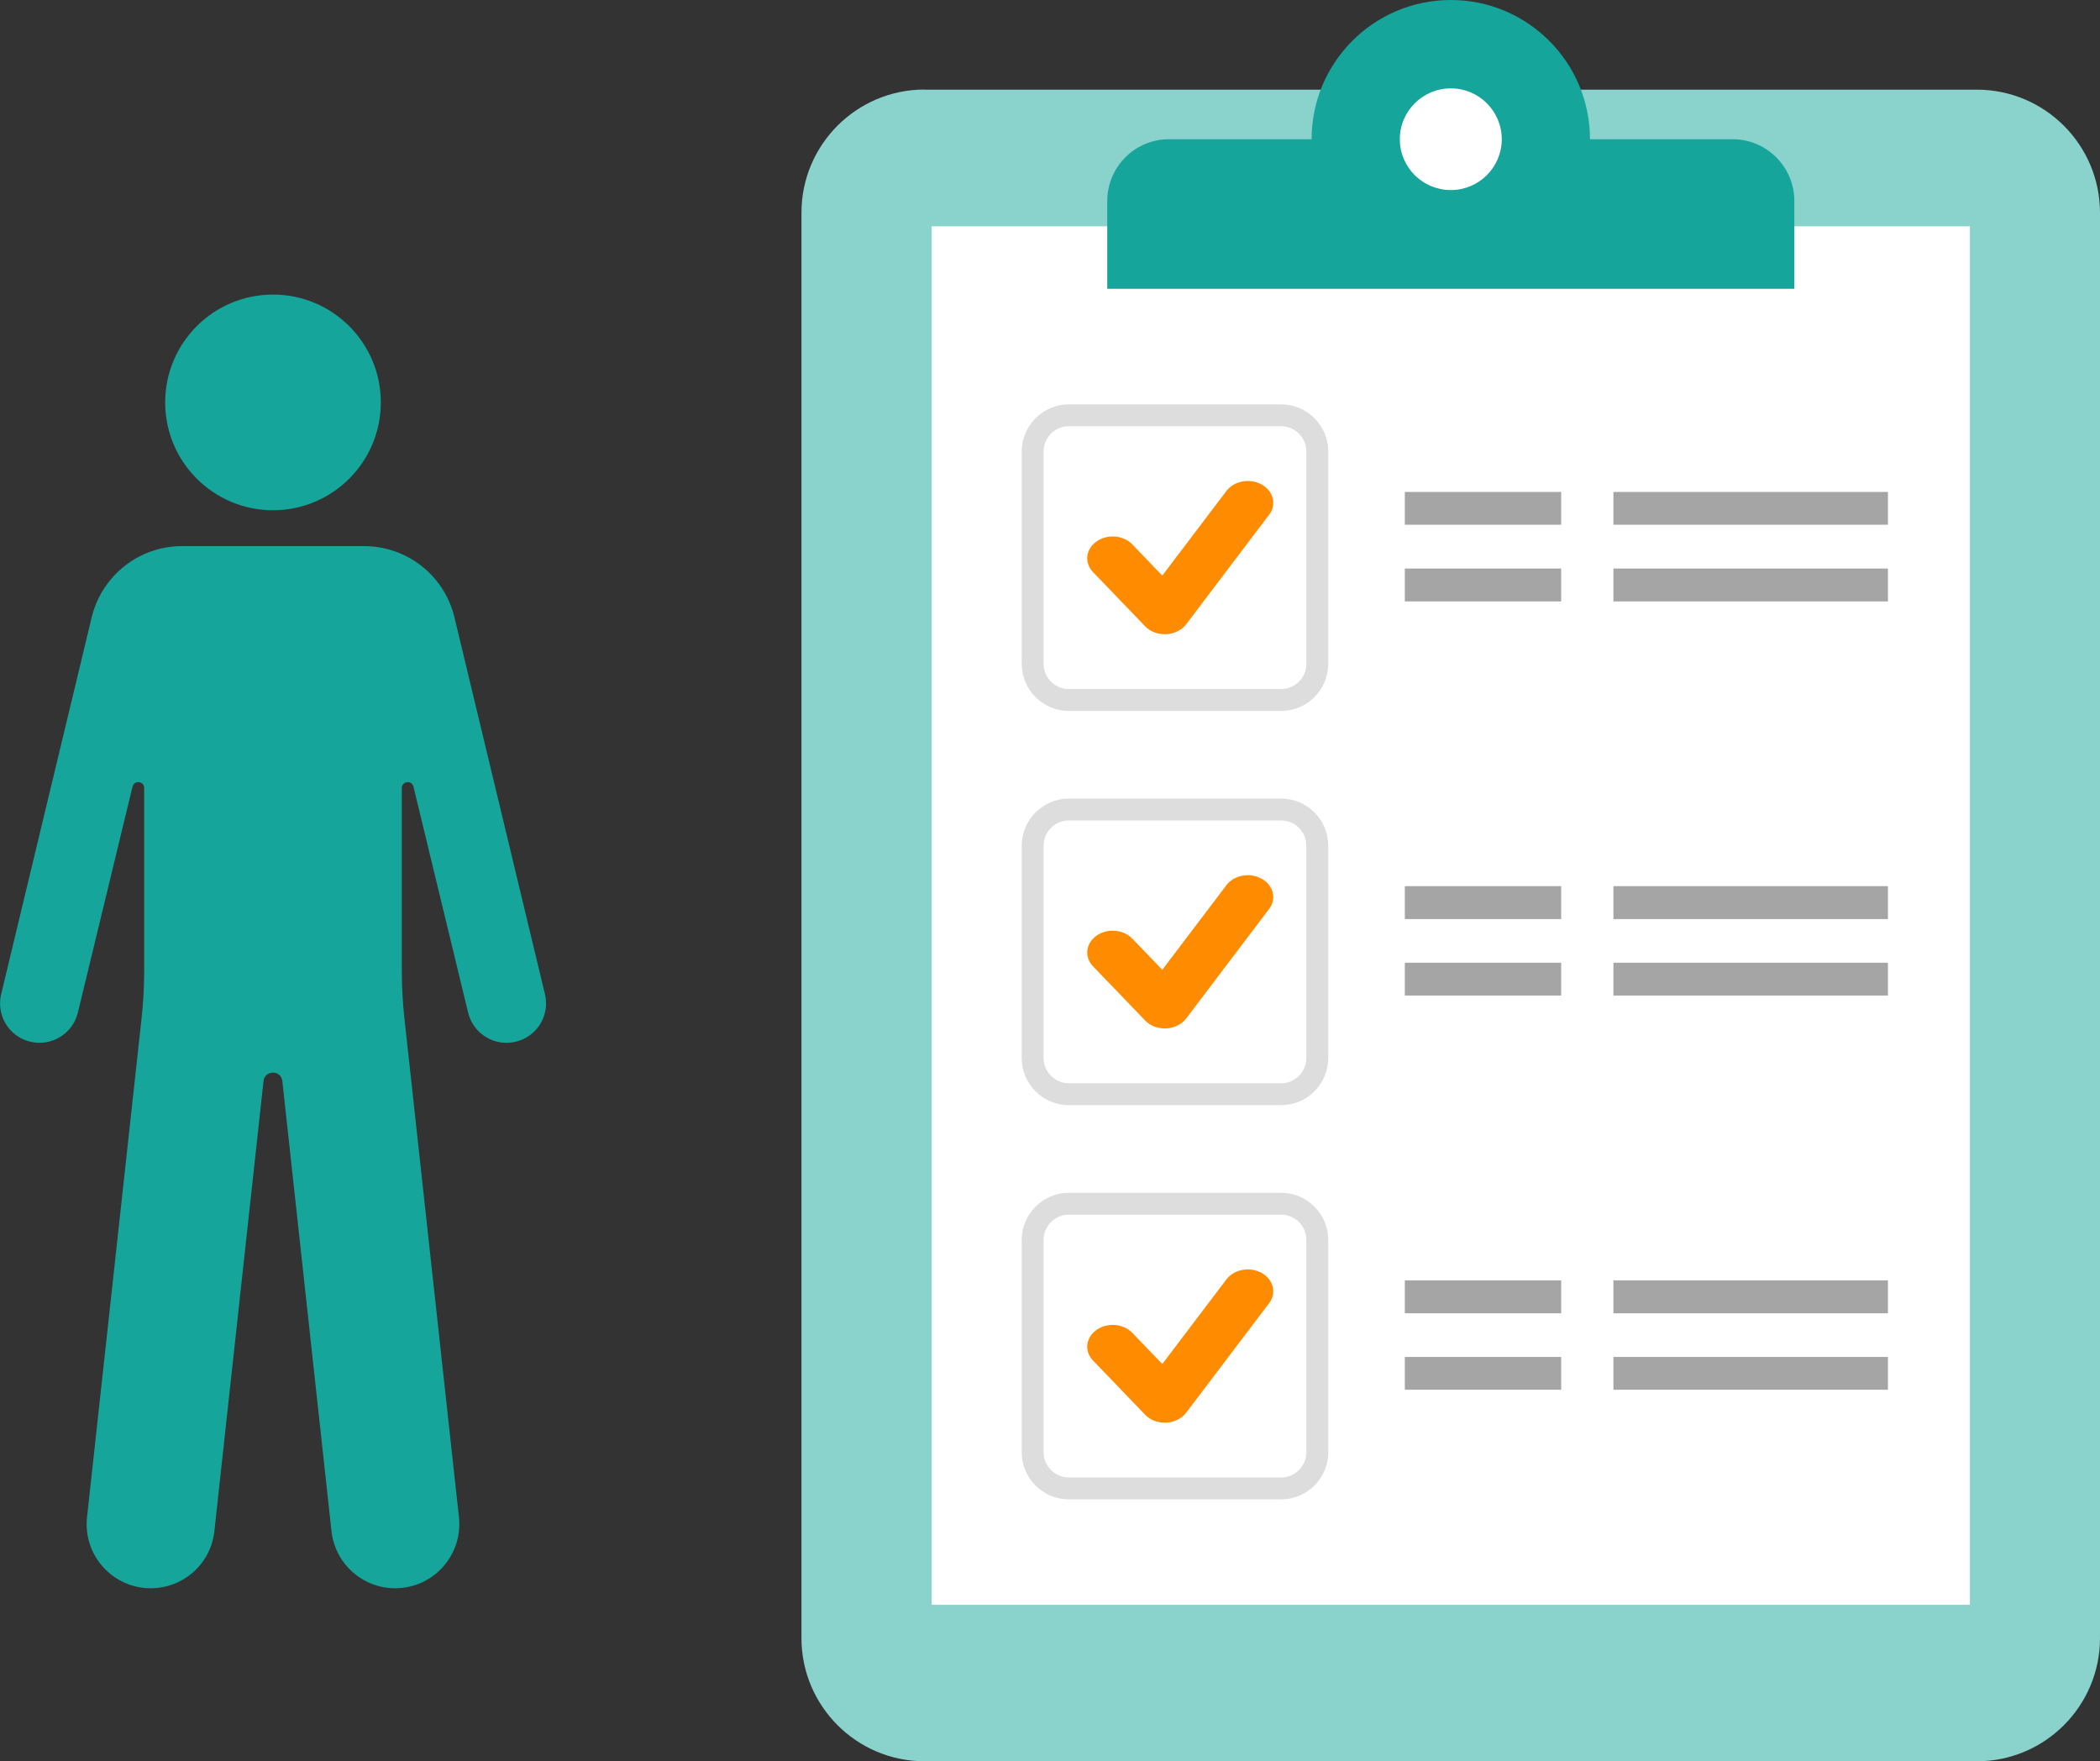
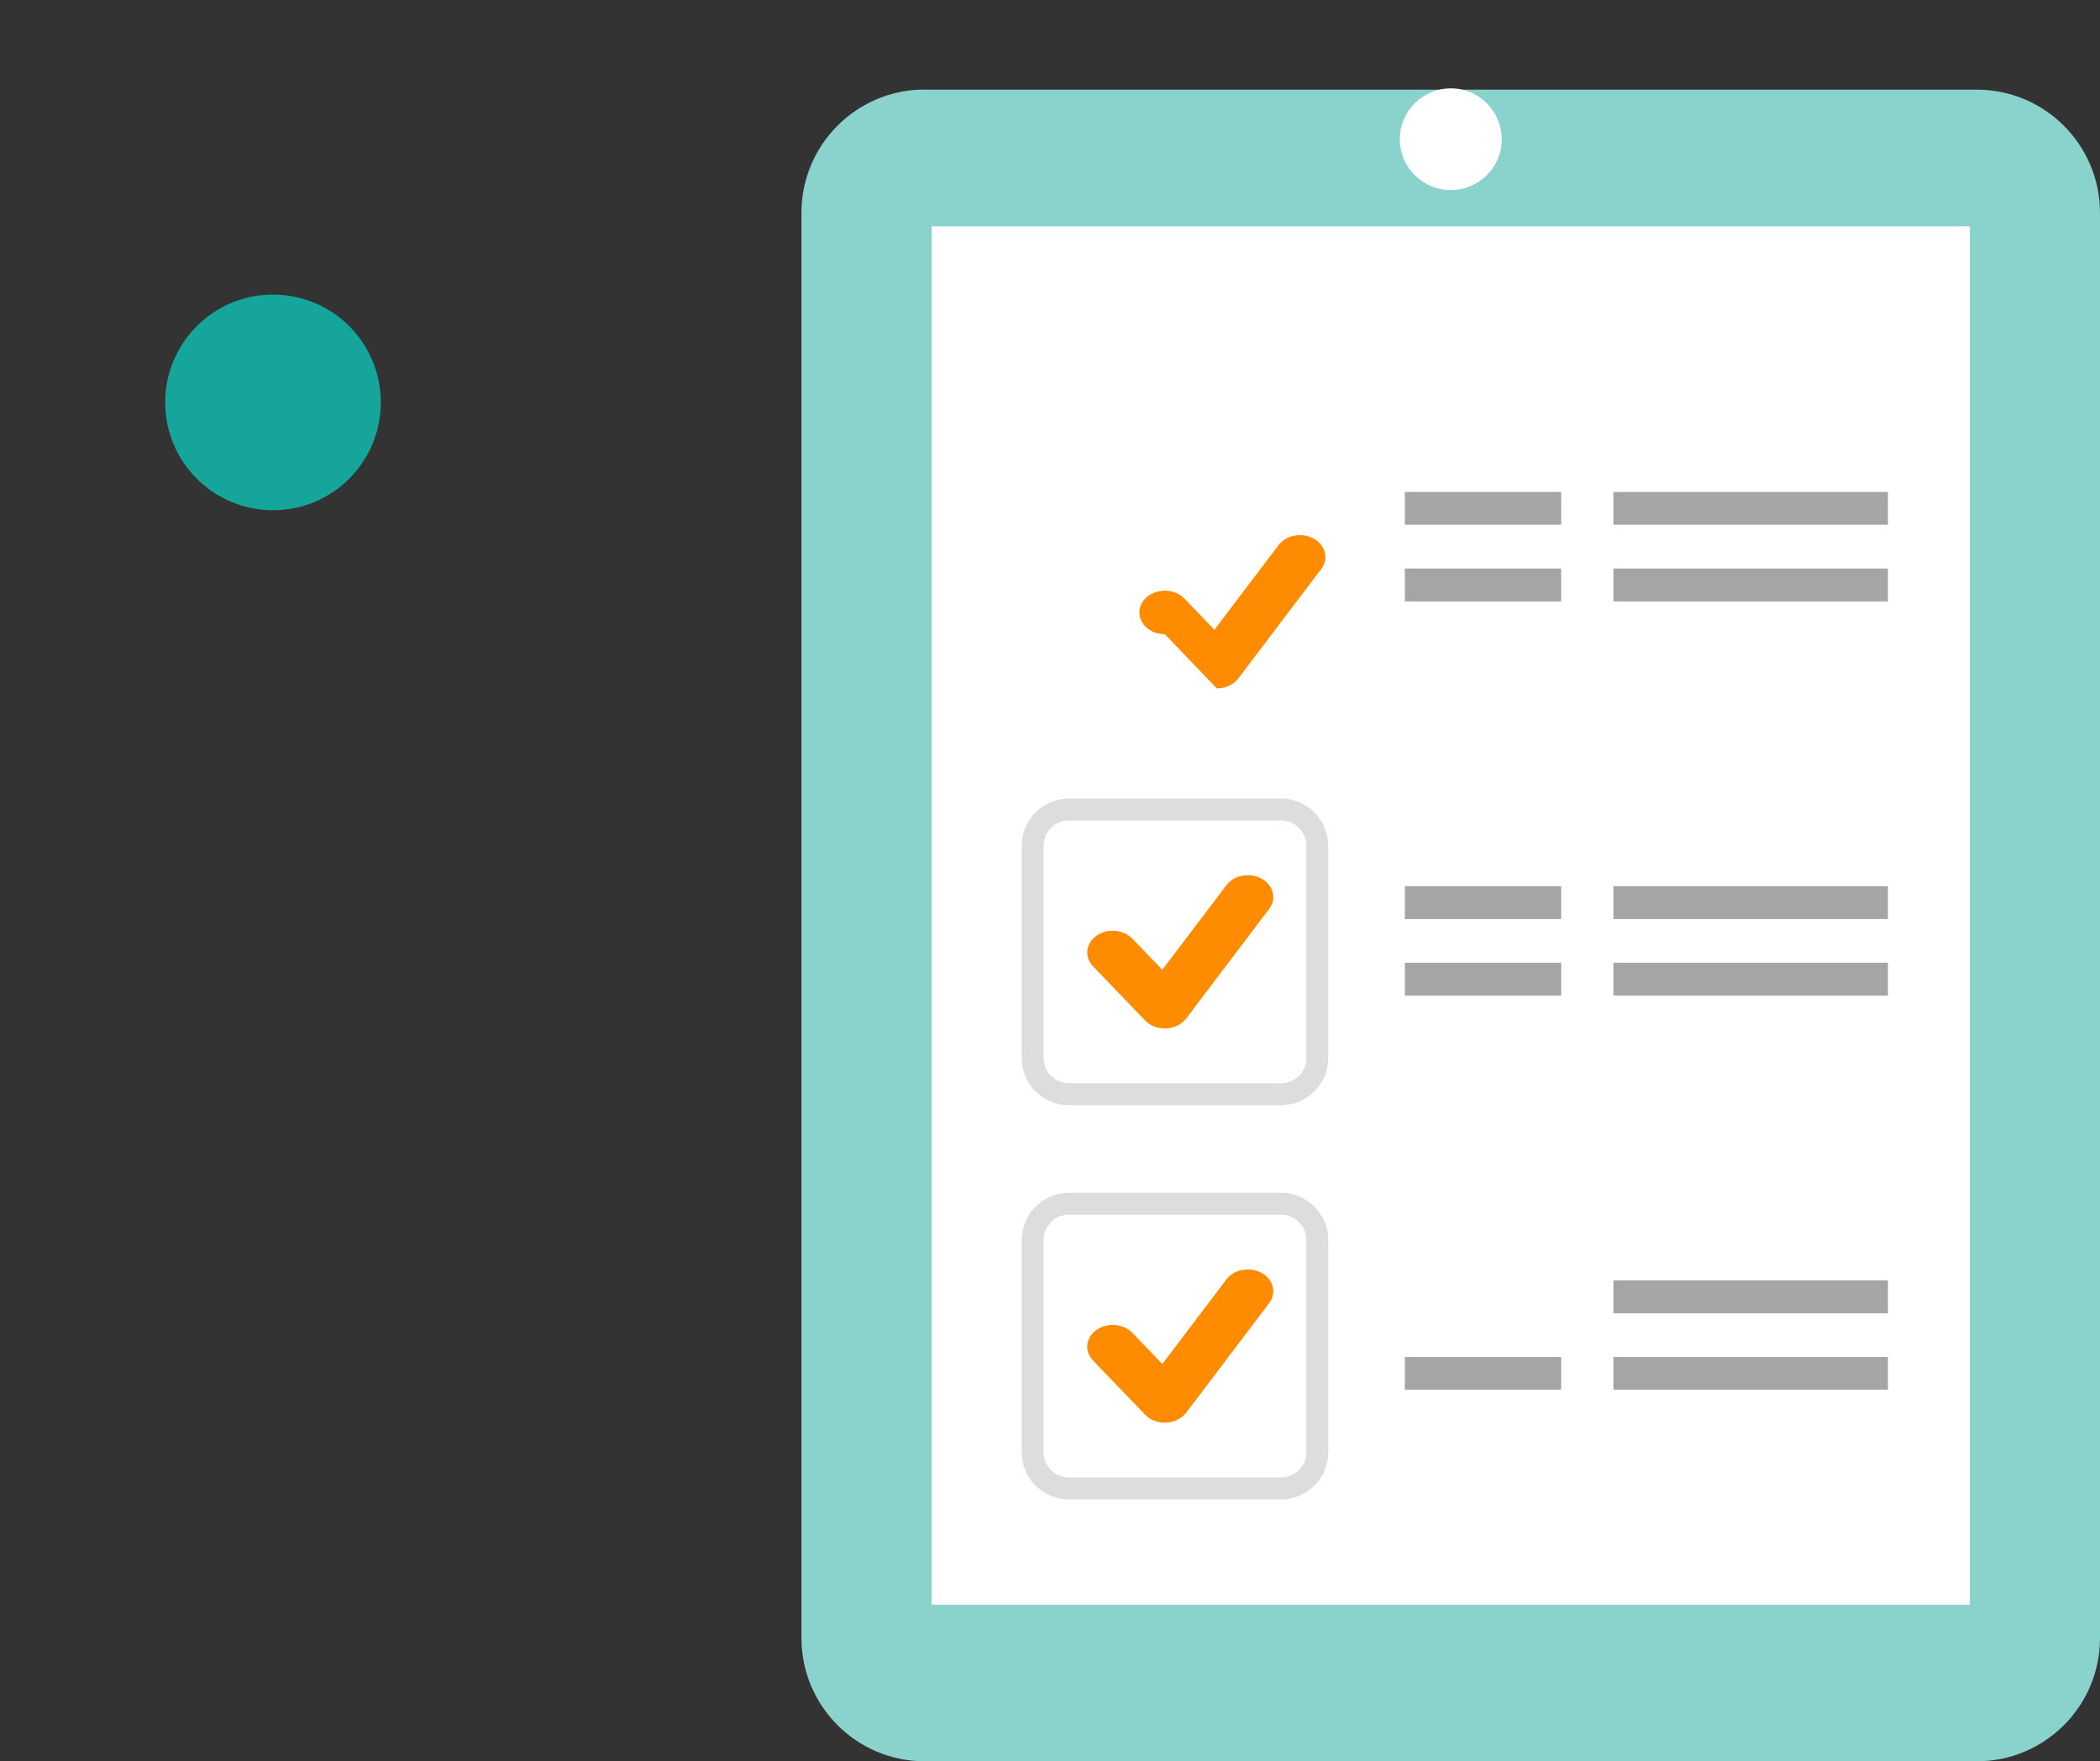
<svg xmlns="http://www.w3.org/2000/svg" id="_レイヤー_2" viewBox="0 0 164 137.52">
  <rect x="0" y="0" width="164" height="137.52" fill="#333333" stroke="none" />
  <defs>
    <style>.cls-1{fill:#fff;}.cls-2{fill:#ff8c00;}.cls-3{fill:#8ad2cc;}.cls-4{fill:#a5a5a5;}.cls-5{fill:#ddd;}.cls-6{fill:#16a59b;}</style>
  </defs>
  <g id="_コンポジション">
    <g>
      <g>
        <path class="cls-6" d="M29.74,31.42c0,4.65-3.77,8.42-8.42,8.42s-8.42-3.77-8.42-8.42,3.77-8.42,8.42-8.42,8.42,3.77,8.42,8.42Z" />
-         <path class="cls-6" d="M40.35,81.32h0c1.62-.43,2.6-2.07,2.21-3.69l-7.07-29.43c-.78-3.26-3.7-5.56-7.06-5.56H14.22c-3.36,0-6.27,2.3-7.06,5.56L.09,77.63c-.39,1.63,.59,3.27,2.21,3.69h0c1.67,.44,3.37-.58,3.78-2.25l4.27-17.65c.13-.53,.91-.44,.91,.11v14.25c0,1.27-.07,2.53-.21,3.79l-4.25,38.87c-.34,2.97,1.99,5.57,4.97,5.57,2.55,0,4.69-1.91,4.97-4.44l3.84-35.16c.1-.88,1.38-.88,1.47,0l3.84,35.16c.29,2.53,2.43,4.44,4.97,4.44,2.99,0,5.31-2.6,4.98-5.57l-4.25-38.87c-.14-1.26-.21-2.53-.21-3.79v-14.25c0-.54,.78-.64,.91-.11l4.27,17.65c.41,1.68,2.11,2.69,3.78,2.25Z" />
      </g>
      <g>
        <path class="cls-3" d="M72.21,7h82.17c5.31,0,9.62,4.31,9.62,9.62V127.9c0,5.31-4.31,9.62-9.62,9.62H72.21c-5.31,0-9.62-4.31-9.62-9.62V16.61c0-5.31,4.31-9.62,9.62-9.62Z" />
        <rect class="cls-1" x="72.76" y="17.67" width="81.08" height="107.63" />
-         <path class="cls-6" d="M135.3,10.87h-11.13c0-6-4.87-10.87-10.87-10.87s-10.87,4.87-10.87,10.87h-11.13c-2.67,0-4.83,2.16-4.83,4.83v6.85h53.66v-6.85c0-2.67-2.16-4.83-4.83-4.83Z" />
        <path class="cls-1" d="M117.28,10.87c0,2.19-1.78,3.97-3.98,3.97s-3.98-1.78-3.98-3.97,1.78-3.97,3.98-3.97,3.98,1.78,3.98,3.97Z" />
-         <path class="cls-5" d="M100.04,33.28c1.09,0,1.98,.88,1.98,1.97v16.58c0,1.09-.89,1.97-1.98,1.97h-16.56c-1.09,0-1.98-.88-1.98-1.97v-16.58c0-1.09,.89-1.97,1.98-1.97h16.56m0-1.71h-16.56c-2.04,0-3.69,1.67-3.69,3.68v16.58c0,2.03,1.65,3.68,3.69,3.68h16.56c2.04,0,3.69-1.65,3.69-3.68v-16.58c0-2.02-1.65-3.68-3.69-3.68h0Z" />
        <g>
          <rect class="cls-4" x="126" y="38.41" width="21.44" height="2.56" />
          <rect class="cls-4" x="109.71" y="38.41" width="12.21" height="2.56" />
          <rect class="cls-4" x="126" y="44.39" width="21.44" height="2.57" />
          <rect class="cls-4" x="109.71" y="44.39" width="12.21" height="2.57" />
        </g>
-         <path class="cls-2" d="M90.97,49.52c-.6,0-1.16-.22-1.54-.62l-4.07-4.23c-.7-.73-.57-1.8,.27-2.39,.85-.6,2.1-.5,2.8,.23l2.34,2.43,5.01-6.61c.6-.79,1.83-1.01,2.75-.5,.92,.51,1.18,1.57,.59,2.35l-6.49,8.57c-.35,.45-.93,.74-1.56,.77h-.11Z" />
+         <path class="cls-2" d="M90.97,49.52c-.6,0-1.16-.22-1.54-.62c-.7-.73-.57-1.8,.27-2.39,.85-.6,2.1-.5,2.8,.23l2.34,2.43,5.01-6.61c.6-.79,1.83-1.01,2.75-.5,.92,.51,1.18,1.57,.59,2.35l-6.49,8.57c-.35,.45-.93,.74-1.56,.77h-.11Z" />
        <path class="cls-5" d="M100.04,64.06c1.09,0,1.98,.88,1.98,1.97v16.58c0,1.09-.89,1.97-1.98,1.97h-16.56c-1.09,0-1.98-.88-1.98-1.97v-16.58c0-1.09,.89-1.97,1.98-1.97h16.56m0-1.71h-16.56c-2.04,0-3.69,1.67-3.69,3.68v16.58c0,2.03,1.65,3.68,3.69,3.68h16.56c2.04,0,3.69-1.65,3.69-3.68v-16.58c0-2.02-1.65-3.68-3.69-3.68h0Z" />
        <g>
          <rect class="cls-4" x="126" y="69.19" width="21.44" height="2.57" />
          <rect class="cls-4" x="109.71" y="69.19" width="12.21" height="2.57" />
          <rect class="cls-4" x="126" y="75.17" width="21.44" height="2.56" />
          <rect class="cls-4" x="109.71" y="75.17" width="12.21" height="2.56" />
        </g>
        <path class="cls-2" d="M90.97,80.3c-.6,0-1.16-.22-1.54-.62l-4.07-4.23c-.7-.73-.57-1.8,.27-2.39,.85-.6,2.1-.5,2.8,.23l2.34,2.43,5.01-6.61c.6-.79,1.83-1.01,2.75-.5,.92,.51,1.18,1.57,.59,2.35l-6.49,8.57c-.35,.45-.93,.74-1.56,.77h-.11Z" />
        <path class="cls-5" d="M100.04,94.84c1.09,0,1.98,.88,1.98,1.97v16.58c0,1.09-.89,1.97-1.98,1.97h-16.56c-1.09,0-1.98-.88-1.98-1.97v-16.58c0-1.09,.89-1.97,1.98-1.97h16.56m0-1.71h-16.56c-2.04,0-3.69,1.67-3.69,3.68v16.58c0,2.03,1.65,3.68,3.69,3.68h16.56c2.04,0,3.69-1.65,3.69-3.68v-16.58c0-2.02-1.65-3.68-3.69-3.68h0Z" />
        <g>
          <rect class="cls-4" x="126" y="99.97" width="21.44" height="2.57" />
-           <rect class="cls-4" x="109.71" y="99.97" width="12.21" height="2.57" />
          <rect class="cls-4" x="126" y="105.95" width="21.44" height="2.56" />
          <rect class="cls-4" x="109.71" y="105.95" width="12.21" height="2.56" />
        </g>
        <path class="cls-2" d="M90.97,111.08c-.6,0-1.16-.22-1.54-.62l-4.07-4.23c-.7-.73-.57-1.8,.27-2.39,.85-.6,2.1-.5,2.8,.23l2.34,2.43,5.01-6.61c.6-.79,1.83-1.01,2.75-.5,.92,.51,1.18,1.57,.59,2.35l-6.49,8.57c-.35,.45-.93,.74-1.56,.77h-.11Z" />
      </g>
    </g>
  </g>
</svg>